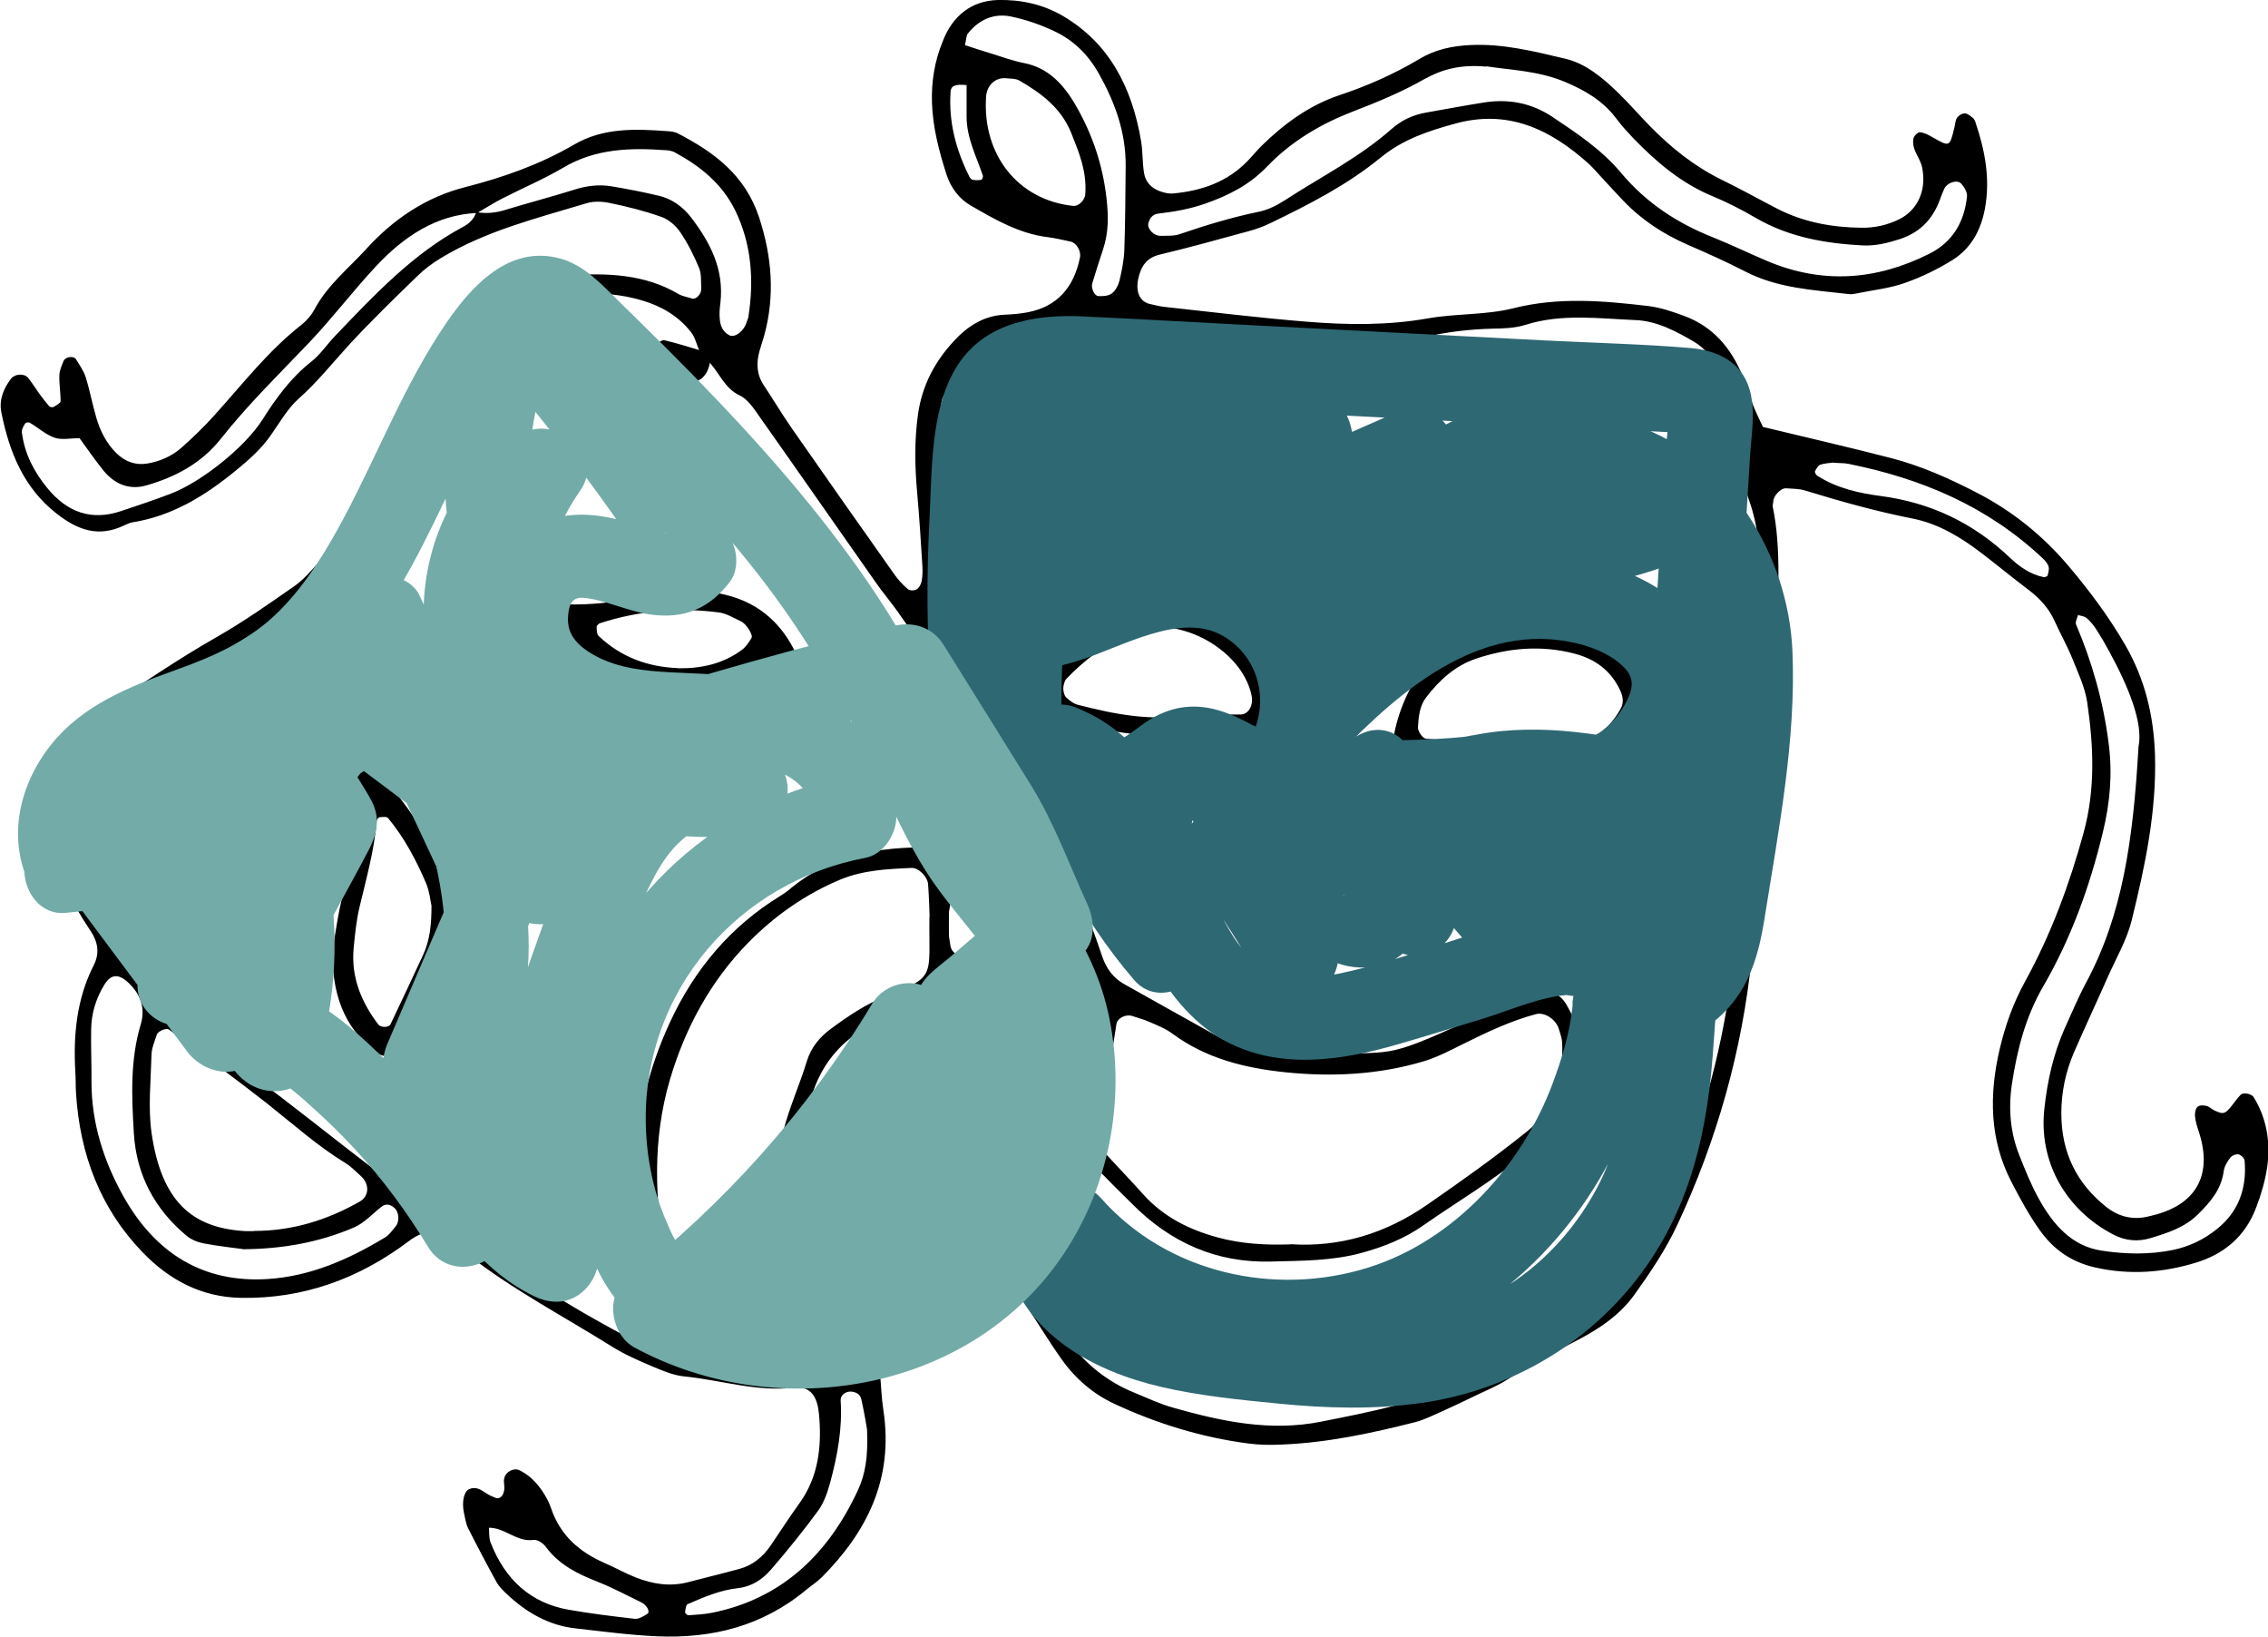
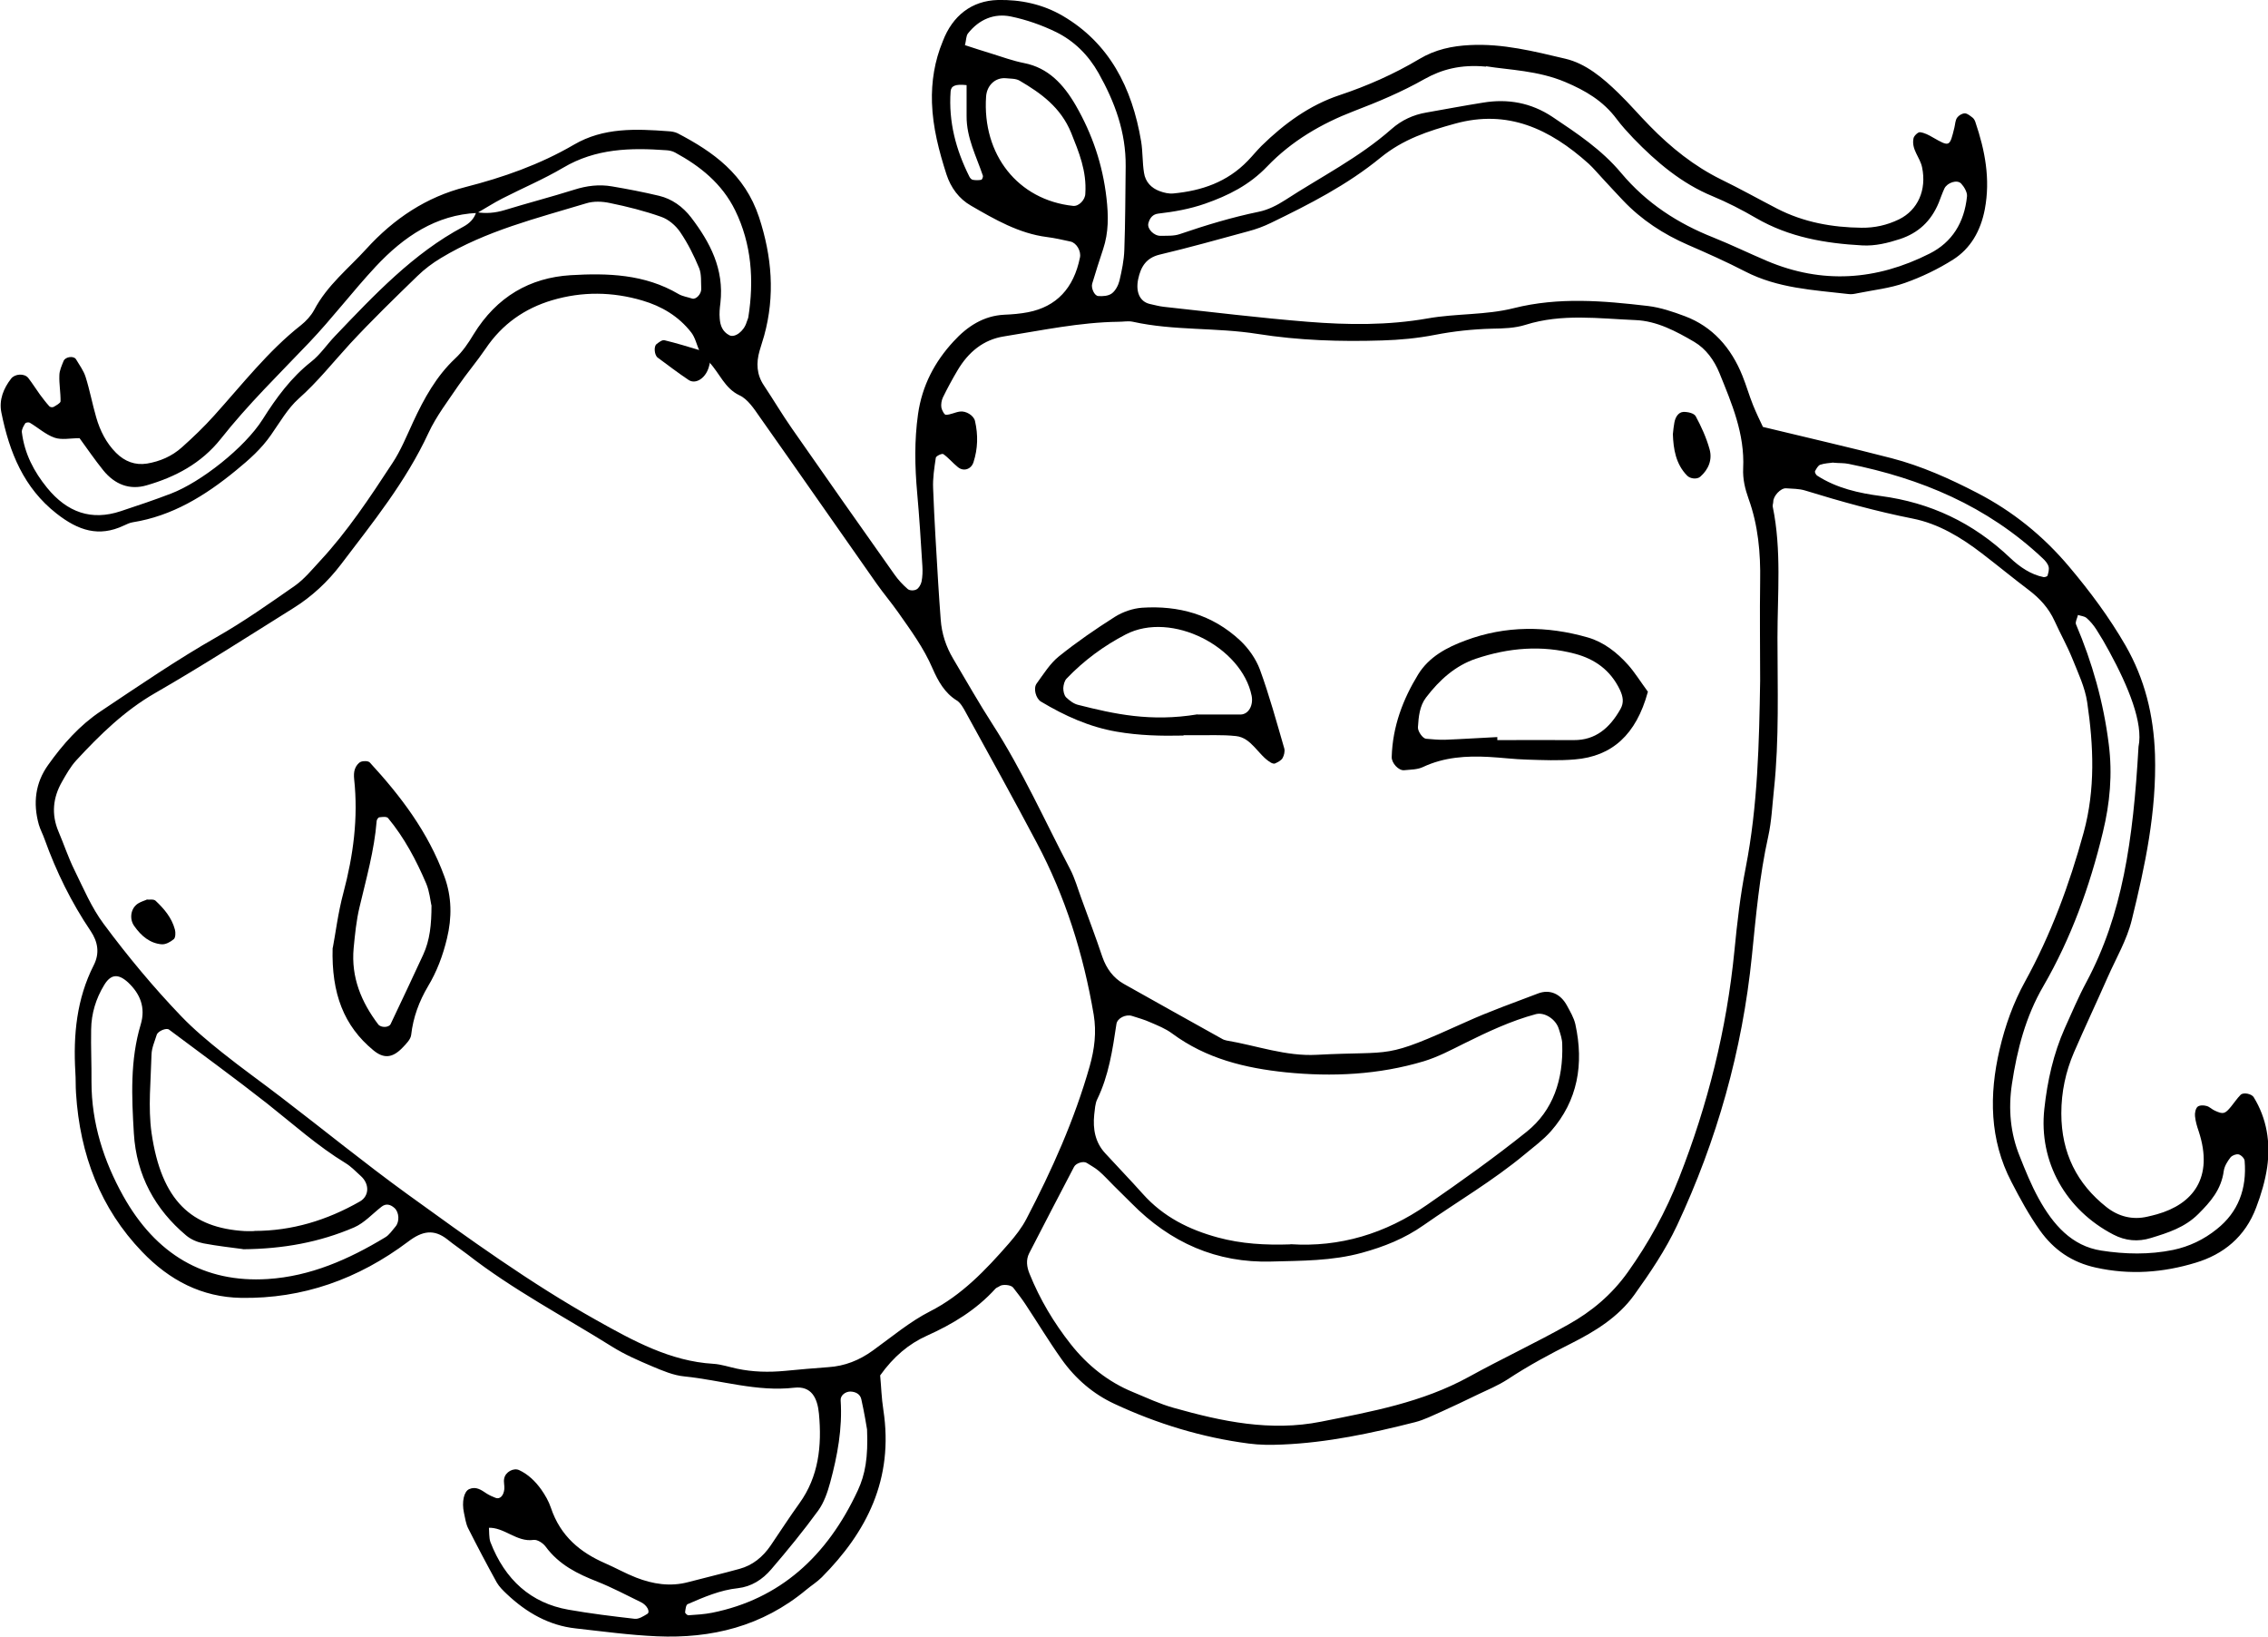
<svg xmlns="http://www.w3.org/2000/svg" viewBox="0 0 134.87 97.3">
  <defs>
    <style>.cls-1{mix-blend-mode:multiply;}.cls-2,.cls-3,.cls-4{stroke-width:0px;}.cls-5{isolation:isolate;}.cls-3{fill:#2e6873;}.cls-4{fill:#72aba8;}</style>
  </defs>
  <g class="cls-5">
    <g id="personen">
      <path class="cls-2" d="M104.83,25.38c2.63.64,5.15,1.21,7.65,1.86,1.77.46,3.45,1.21,5.09,2.06,2.09,1.08,3.92,2.54,5.49,4.41,1.23,1.46,2.37,2.99,3.34,4.67,1.14,1.99,1.67,4.12,1.75,6.48.1,3.39-.59,6.62-1.38,9.83-.29,1.19-.93,2.27-1.43,3.4-.66,1.5-1.36,2.98-2.01,4.48-.49,1.14-.75,2.35-.75,3.62,0,2.38.95,4.2,2.68,5.57.72.57,1.56.78,2.45.57.19-.04.37-.09.56-.14,2.12-.6,3.39-2.16,2.48-4.93-.1-.29-.19-.59-.22-.9-.02-.18.03-.45.15-.56.12-.1.36-.1.53-.05.18.04.33.21.5.28.5.23.6.2.97-.25.19-.23.35-.48.56-.69.17-.17.66-.06.78.14.78,1.27,1.01,2.69.8,4.17-.12.81-.36,1.62-.65,2.38-.66,1.77-1.97,2.8-3.6,3.29-1.94.59-3.91.74-5.94.29-1.41-.31-2.49-1.04-3.33-2.22-.64-.9-1.18-1.89-1.69-2.88-1.3-2.5-1.33-5.17-.7-7.87.33-1.41.81-2.76,1.51-4.03,1.53-2.78,2.64-5.76,3.49-8.87.7-2.57.59-5.15.21-7.73-.13-.9-.55-1.77-.89-2.62-.31-.76-.71-1.47-1.05-2.22-.35-.77-.88-1.34-1.52-1.83-.94-.71-1.85-1.46-2.79-2.18-1.26-.97-2.61-1.78-4.13-2.08-2.17-.43-4.29-1.02-6.4-1.67-.36-.11-.75-.1-1.13-.13-.32-.02-.76.46-.76.79,0,.1-.05.21-.03.31.53,2.57.28,5.18.28,7.78,0,3.01.11,6.04-.21,9.04-.1.93-.14,1.88-.34,2.78-.52,2.34-.73,4.72-.97,7.09-.57,5.65-2.09,10.99-4.45,16.03-.69,1.47-1.61,2.83-2.55,4.14-.96,1.33-2.33,2.16-3.71,2.86-1.3.65-2.58,1.34-3.81,2.15-.57.37-1.2.63-1.81.92-.7.34-1.39.67-2.1.99-.53.23-1.05.5-1.6.64-2.6.66-5.22,1.22-7.9,1.33-.67.03-1.34.03-2-.06-2.76-.36-5.43-1.17-7.98-2.36-1.25-.58-2.31-1.48-3.14-2.65-.76-1.07-1.44-2.2-2.17-3.3-.22-.33-.47-.65-.71-.96-.13-.17-.63-.21-.8-.09-.08.06-.18.08-.25.15-1.16,1.28-2.57,2.12-4.08,2.8-1.07.48-1.98,1.24-2.78,2.36.06.62.08,1.35.19,2.05.63,4.13-1,7.27-3.66,9.95-.28.28-.62.49-.92.74-2.63,2.19-5.65,2.91-8.88,2.77-1.62-.07-3.23-.29-4.84-.47-1.57-.17-2.92-.93-4.1-2.05-.21-.2-.44-.42-.59-.68-.59-1.07-1.16-2.15-1.71-3.24-.13-.27-.17-.59-.24-.9-.14-.66,0-1.27.31-1.41.41-.18.72.05,1.05.27.16.1.34.18.52.25.25.1.48-.12.52-.52.02-.2-.05-.42-.01-.62.07-.41.57-.66.89-.51.54.25.97.67,1.32,1.16.23.33.44.69.57,1.08.57,1.7,1.76,2.66,3.23,3.3.62.27,1.22.61,1.84.85,1,.39,2.03.55,3.09.27,1.02-.27,2.05-.51,3.06-.79.77-.21,1.38-.7,1.85-1.39.57-.84,1.12-1.69,1.71-2.51,1.14-1.58,1.34-3.41,1.16-5.32-.09-.95-.45-1.66-1.46-1.55-2.23.26-4.36-.45-6.54-.67-.65-.06-1.3-.34-1.92-.6-.8-.34-1.61-.69-2.35-1.15-2.89-1.81-5.92-3.39-8.64-5.51-.39-.3-.8-.57-1.18-.88-.81-.64-1.5-.51-2.33.12-2.98,2.24-6.28,3.41-9.94,3.35-2.34-.04-4.26-1.04-5.89-2.74-2.46-2.56-3.7-5.75-3.93-9.43-.03-.41-.01-.83-.04-1.25-.13-2.22.08-4.36,1.09-6.35.37-.72.25-1.4-.18-2.04-1.14-1.69-2.04-3.51-2.74-5.46-.1-.29-.25-.56-.34-.86-.36-1.28-.21-2.49.55-3.55.88-1.24,1.88-2.36,3.12-3.19,2.28-1.52,4.54-3.07,6.91-4.42,1.6-.91,3.13-1.99,4.65-3.05.55-.39,1.01-.95,1.48-1.46,1.64-1.76,2.98-3.79,4.31-5.82.5-.75.85-1.62,1.24-2.46.65-1.4,1.38-2.72,2.5-3.77.43-.4.78-.91,1.09-1.43,1.38-2.25,3.36-3.37,5.77-3.52,2.19-.13,4.4-.07,6.42,1.12.24.14.54.18.81.27.23.07.55-.27.54-.58-.02-.41.02-.86-.12-1.22-.31-.75-.68-1.49-1.13-2.15-.27-.4-.7-.76-1.13-.91-.99-.35-2.02-.61-3.05-.82-.46-.1-.98-.12-1.42.02-2.94.89-5.93,1.62-8.63,3.25-.5.3-.98.66-1.4,1.07-1.35,1.31-2.71,2.63-4,4.02-1.01,1.1-1.94,2.28-3.06,3.27-.65.58-1.12,1.41-1.64,2.15-.58.84-1.31,1.48-2.08,2.11-1.86,1.53-3.82,2.72-6.15,3.09-.19.03-.36.12-.54.2-1.47.69-2.69.3-3.99-.72-1.94-1.52-2.8-3.62-3.28-6.01-.15-.75.13-1.43.58-2.01.22-.29.79-.33,1.02-.04.24.31.46.66.69.98.18.24.36.48.56.7.05.06.19.08.26.04.15-.09.4-.22.41-.33.01-.51-.09-1.03-.07-1.54,0-.29.14-.58.25-.86.11-.26.61-.32.74-.1.2.34.45.67.57,1.05.25.79.4,1.61.63,2.4.23.8.6,1.53,1.18,2.11.52.52,1.14.75,1.84.64.77-.13,1.48-.43,2.08-.97.66-.59,1.31-1.21,1.91-1.88,1.67-1.85,3.22-3.85,5.17-5.38.3-.24.59-.55.78-.9.78-1.48,2.04-2.46,3.11-3.64,1.64-1.8,3.57-3.08,5.89-3.67,2.23-.57,4.41-1.33,6.45-2.52,1.76-1.03,3.69-.94,5.6-.8.19.01.39.04.56.12,2.11,1.1,4,2.43,4.85,5,.76,2.32.96,4.65.3,7.04-.08.3-.19.59-.27.89-.21.73-.18,1.42.26,2.07.56.84,1.08,1.72,1.66,2.55,2.02,2.9,4.05,5.79,6.09,8.67.23.33.51.63.8.88.12.1.38.1.52.02.14-.07.26-.29.3-.46.06-.3.07-.62.05-.93-.09-1.45-.18-2.91-.31-4.35-.14-1.56-.17-3.11.05-4.67.24-1.71,1-3.13,2.11-4.33.83-.91,1.8-1.53,3.02-1.59.48-.02.96-.06,1.42-.15,1.68-.33,2.71-1.42,3.08-3.25.08-.38-.2-.87-.56-.95-.47-.1-.93-.21-1.41-.27-1.65-.21-3.09-1.04-4.52-1.87-.7-.4-1.19-1.06-1.45-1.86-.44-1.37-.81-2.77-.86-4.25-.04-1.27.16-2.49.64-3.65C56.64.93,57.79.04,59.34,0c1.33-.03,2.66.24,3.87.95,2.74,1.61,4.11,4.23,4.65,7.46.1.61.07,1.25.17,1.86.08.55.44.91.92,1.09.27.1.56.17.84.14,1.65-.16,3.18-.66,4.42-1.95.28-.29.53-.6.81-.88,1.36-1.33,2.86-2.42,4.63-3.01,1.65-.55,3.24-1.25,4.75-2.15.95-.57,1.96-.78,3.02-.83,1.93-.1,3.8.37,5.66.81,1.21.28,2.24,1.14,3.17,2.05.64.62,1.23,1.31,1.86,1.95,1.26,1.29,2.64,2.39,4.22,3.17,1.13.55,2.24,1.17,3.36,1.75,1.58.81,3.27,1.11,5.01,1.13.77.01,1.51-.15,2.23-.5,1.12-.55,1.65-1.75,1.37-3.09-.12-.6-.65-1.06-.51-1.73.03-.15.27-.37.38-.36.27.03.53.17.77.31,1,.57,1,.57,1.28-.58.05-.2.05-.43.16-.59.1-.14.3-.26.46-.26.16,0,.32.15.47.26.07.06.13.16.16.26.57,1.68.9,3.38.56,5.18-.25,1.31-.86,2.34-1.88,2.99-.9.57-1.88,1.04-2.87,1.39-.9.32-1.86.42-2.8.61-.19.04-.38.08-.57.05-2.08-.24-4.19-.34-6.13-1.34-1.12-.58-2.27-1.09-3.42-1.59-1.44-.63-2.74-1.47-3.85-2.64-.41-.43-.82-.88-1.22-1.31-.27-.29-.53-.6-.82-.87-2.32-2.08-4.82-3.24-7.94-2.38-1.6.44-3.08.92-4.43,2.02-1.99,1.63-4.25,2.78-6.52,3.88-.43.21-.89.38-1.35.5-1.76.48-3.51.97-5.28,1.39-.77.19-1.11.69-1.27,1.47-.15.75.1,1.32.69,1.46.28.06.56.14.84.17,2.85.31,5.69.66,8.55.89,2.38.19,4.76.22,7.14-.2,1.69-.3,3.46-.19,5.12-.61,2.67-.67,5.31-.44,7.97-.13.75.09,1.49.34,2.21.61,1.62.61,2.74,1.85,3.42,3.55.23.57.4,1.17.63,1.74.19.47.41.92.58,1.28ZM29.01,90.82l-.03-.1.09.04c.03.3,0,.64.09.91.87,2.26,2.42,3.64,4.65,4.03,1.3.23,2.62.39,3.93.54.24.03.52-.15.75-.29.19-.11,0-.52-.38-.7-.86-.42-1.71-.87-2.59-1.22-1.17-.46-2.27-.99-3.08-2.09-.16-.21-.49-.42-.71-.39-1.01.15-1.75-.78-2.72-.72ZM28.37,12.66c-2.43.11-4.36,1.4-6.03,3.19-1.36,1.46-2.58,3.07-3.95,4.51-1.79,1.88-3.64,3.68-5.26,5.73-1.17,1.47-2.71,2.27-4.4,2.76-1.01.3-1.9-.04-2.59-.89-.5-.62-.95-1.28-1.41-1.91-.55,0-1.06.12-1.49-.03-.52-.18-.98-.6-1.47-.89-.07-.04-.24-.01-.27.04-.1.16-.22.36-.2.53.16,1.28.72,2.34,1.5,3.3,1.2,1.47,2.64,1.97,4.38,1.39,1-.33,2.01-.67,3-1.05,1.77-.68,4.37-2.72,5.44-4.41.82-1.3,1.7-2.49,2.88-3.42.54-.42.94-1.03,1.42-1.53,2.34-2.45,4.66-4.92,7.63-6.5.35-.19.64-.45.77-.87.57.1,1.13.05,1.69-.12,1.37-.42,2.76-.78,4.13-1.21.75-.24,1.49-.33,2.25-.2.94.16,1.88.34,2.8.56.76.18,1.41.64,1.91,1.29,1.12,1.47,1.97,3.06,1.74,5.08-.04.31-.07.62-.04.93.03.42.17.78.57.99.32.17.87-.23,1.03-.78.03-.1.08-.19.1-.29.35-2.21.19-4.36-.78-6.35-.79-1.61-2.1-2.64-3.57-3.44-.16-.09-.36-.13-.55-.14-2.1-.15-4.17-.11-6.11,1.04-1.17.69-2.41,1.21-3.62,1.83-.51.26-1,.58-1.51.87ZM42.2,21.53c-.2-.22-.41-.45-.61-.67-.16-.37-.25-.79-.48-1.09-.76-.98-1.78-1.57-2.9-1.9-1.79-.53-3.59-.55-5.38-.02-1.61.48-2.96,1.4-3.96,2.89-.51.75-1.1,1.44-1.61,2.18-.62.92-1.31,1.81-1.78,2.82-1.35,2.91-3.32,5.33-5.2,7.81-.79,1.04-1.75,1.93-2.83,2.6-2.73,1.71-5.44,3.45-8.22,5.05-1.81,1.04-3.28,2.47-4.7,4.01-.33.36-.59.82-.84,1.26-.54.94-.65,1.93-.21,2.97.32.75.58,1.54.94,2.27.54,1.1,1.03,2.26,1.74,3.21,1.43,1.93,2.97,3.78,4.62,5.5.76.79,1.59,1.48,2.44,2.16,1.15.92,2.35,1.77,3.52,2.67,2.5,1.91,4.94,3.9,7.48,5.74,3.65,2.64,7.31,5.29,11.22,7.48,2.21,1.24,4.42,2.46,6.98,2.61.47.03.94.19,1.41.29.94.2,1.89.22,2.85.13.85-.08,1.71-.16,2.57-.22.98-.06,1.86-.41,2.67-1,1.11-.8,2.19-1.71,3.39-2.32,1.87-.95,3.3-2.45,4.68-4.03.39-.45.77-.93,1.05-1.47,1.51-2.89,2.85-5.87,3.76-9.07.29-1.03.41-2.02.24-3.06-.61-3.6-1.69-7.03-3.38-10.21-1.38-2.61-2.81-5.19-4.23-7.77-.14-.26-.31-.57-.54-.71-.71-.44-1.1-1.14-1.43-1.89-.53-1.24-1.31-2.29-2.06-3.36-.41-.58-.86-1.11-1.27-1.69-2.32-3.3-4.62-6.61-6.95-9.91-.34-.49-.72-1.07-1.21-1.29-.87-.41-1.18-1.31-1.78-1.95ZM104.67,40.47c0-1.98-.03-3.95,0-5.92.03-1.68-.12-3.33-.69-4.9-.21-.59-.35-1.17-.32-1.81.1-2.05-.68-3.86-1.41-5.66-.31-.76-.8-1.44-1.49-1.85-1.09-.64-2.24-1.25-3.5-1.3-2.18-.09-4.38-.4-6.54.28-.63.2-1.32.22-1.99.23-1.15.03-2.28.15-3.41.37-1.03.2-2.08.3-3.13.33-2.48.08-4.96,0-7.42-.39-2.46-.39-4.96-.18-7.4-.72-.27-.06-.57,0-.86,0-2.3.03-4.55.51-6.81.87-1.21.19-2.11.92-2.76,2.02-.31.52-.6,1.06-.87,1.61-.08.17-.12.41-.09.6.03.16.18.44.27.43.27,0,.54-.15.82-.19.38-.06.84.24.91.56.19.83.17,1.64-.09,2.45-.13.41-.58.58-.93.29-.3-.24-.55-.55-.86-.77-.08-.06-.43.11-.45.21-.09.61-.19,1.23-.16,1.84.07,1.87.19,3.74.3,5.6.04.73.1,1.45.15,2.18.06.85.32,1.62.74,2.33.78,1.31,1.53,2.64,2.35,3.91,1.76,2.73,3.1,5.73,4.61,8.61.28.54.45,1.15.66,1.72.42,1.16.86,2.31,1.25,3.48.25.72.66,1.26,1.27,1.61,1.95,1.1,3.9,2.18,5.85,3.27.08.05.18.08.27.1,1.79.3,3.52.95,5.36.85,4.72-.25,3.85.32,8.87-1.95,1.41-.64,2.86-1.15,4.3-1.7.69-.26,1.33.02,1.71.72.19.35.41.72.5,1.11.52,2.38.14,4.55-1.45,6.36-.46.52-1.02.93-1.55,1.37-1.9,1.58-4.01,2.81-6.01,4.21-1.15.81-2.37,1.29-3.68,1.65-1.78.49-3.59.47-5.4.52-3.22.09-5.98-1.1-8.32-3.48-.35-.35-.71-.7-1.06-1.05-.28-.28-.55-.58-.85-.84-.22-.19-.48-.33-.73-.49-.19-.13-.64,0-.76.23-.89,1.71-1.79,3.42-2.67,5.14-.2.39-.14.82.02,1.21.62,1.54,1.45,2.92,2.45,4.19,1.01,1.28,2.24,2.25,3.7,2.85.8.33,1.6.71,2.43.94,2.87.81,5.75,1.42,8.76.82,3-.6,6.01-1.14,8.78-2.66,1.96-1.08,3.98-2.02,5.93-3.12,1.36-.76,2.56-1.75,3.53-3.11,1.24-1.74,2.26-3.59,3.05-5.61,1.7-4.32,2.83-8.82,3.29-13.5.16-1.65.35-3.31.67-4.93.72-3.69.8-7.42.86-11.16ZM76.75,73.97c2.91.19,5.63-.62,8.11-2.34,2.01-1.39,4.01-2.81,5.93-4.35,1.57-1.26,2.18-3.1,2.11-5.2,0-.3-.11-.61-.2-.9-.17-.58-.84-1.02-1.36-.89-1.49.4-2.89,1.06-4.28,1.75-.78.39-1.56.8-2.38,1.05-2.7.81-5.46.94-8.23.66-2.39-.25-4.71-.8-6.75-2.31-.39-.29-.85-.47-1.29-.66-.35-.16-.72-.26-1.09-.38-.37-.12-.88.13-.93.48-.23,1.54-.46,3.07-1.14,4.47-.13.26-.14.6-.18.91-.09.87.06,1.66.65,2.3.74.81,1.5,1.59,2.23,2.41,1.24,1.39,2.78,2.14,4.47,2.6,1.4.38,2.82.46,4.31.41ZM88.36,3.96c-1.51-.14-2.63.17-3.65.74-1.36.77-2.77,1.36-4.21,1.91-1.9.73-3.68,1.76-5.14,3.28-1.07,1.12-2.33,1.74-3.7,2.22-.92.32-1.84.48-2.79.59-.31.04-.49.24-.58.57-.09.33.33.76.73.75.38-.01.78.02,1.13-.1,1.55-.53,3.1-1,4.7-1.33.55-.11,1.1-.39,1.58-.7,2.12-1.38,4.38-2.51,6.32-4.22.6-.53,1.3-.85,2.07-.98,1.13-.2,2.25-.41,3.38-.59,1.46-.24,2.84,0,4.12.85,1.46.98,2.92,1.94,4.09,3.34,1.51,1.8,3.38,3,5.48,3.83,1.07.43,2.12.94,3.18,1.39,3.28,1.39,6.51,1.17,9.69-.44,1.32-.67,2.05-1.83,2.21-3.39.03-.24-.17-.58-.35-.77-.24-.25-.82-.05-.99.29-.13.28-.23.57-.34.85-.46,1.11-1.22,1.8-2.3,2.16-.74.24-1.47.42-2.24.38-2.2-.12-4.35-.48-6.33-1.63-.84-.49-1.7-.93-2.59-1.3-1.82-.75-3.32-2.01-4.71-3.45-.34-.36-.68-.73-.98-1.13-.81-1.09-1.87-1.7-3.05-2.2-1.63-.69-3.35-.72-4.71-.94ZM15.13,73.18c2.23,0,4.31-.63,6.27-1.75.56-.32.59-1.04.05-1.52-.29-.26-.57-.56-.9-.76-1.66-1.01-3.13-2.33-4.66-3.54-1.92-1.51-3.89-2.94-5.84-4.4-.16-.12-.66.09-.73.31-.12.39-.3.78-.31,1.18-.04,1.55-.21,3.13,0,4.64.59,4.08,2.4,5.66,5.54,5.85.19.01.38,0,.57,0ZM127.17,44.39c.29-1.4-.6-3.57-1.74-5.66-.24-.45-.5-.89-.77-1.31-.16-.25-.36-.49-.58-.68-.13-.11-.34-.12-.51-.18-.04.18-.17.41-.12.55.97,2.28,1.64,4.64,1.95,7.13.23,1.79.07,3.51-.35,5.24-.78,3.24-1.9,6.32-3.54,9.15-1.05,1.8-1.56,3.77-1.87,5.83-.22,1.48-.09,2.91.46,4.27.34.86.69,1.72,1.13,2.52.86,1.56,1.97,2.83,3.73,3.1,1.42.22,2.85.25,4.27-.04.95-.2,1.82-.61,2.6-1.24,1.26-1,1.79-2.38,1.65-4.06-.01-.15-.22-.35-.36-.38-.15-.03-.38.06-.48.18-.18.23-.36.52-.4.8-.15,1.12-.79,1.84-1.51,2.56-.81.81-1.81,1.12-2.82,1.43-.77.24-1.52.17-2.23-.2-2.82-1.46-4.46-4.31-4.11-7.48.18-1.66.54-3.27,1.21-4.78.42-.93.82-1.88,1.3-2.77,2.12-3.98,2.77-8.35,3.09-13.98ZM14.44,74.26c-.65-.09-1.5-.18-2.34-.34-.36-.07-.75-.23-1.04-.48-1.82-1.53-2.95-3.55-3.1-6.06-.13-2.17-.23-4.36.41-6.48.3-1.01-.04-1.82-.75-2.49-.6-.55-1.04-.49-1.43.16-.48.79-.76,1.68-.77,2.64-.02,1.04.03,2.07.02,3.11,0,2.47.74,4.72,1.88,6.77,1.94,3.48,4.82,5.19,8.6,4.95,2.53-.16,4.81-1.16,6.99-2.48.24-.14.42-.42.61-.64.25-.29.22-.86-.07-1.11-.23-.2-.49-.28-.76-.07-.54.42-1.03.97-1.63,1.23-2.05.88-4.2,1.28-6.62,1.3ZM57.37,2.68c.53.17,1.06.35,1.6.51.64.2,1.27.43,1.93.56,1.43.28,2.34,1.25,3.08,2.53.97,1.69,1.59,3.49,1.82,5.5.12,1.06.13,2.04-.2,3.03-.23.68-.44,1.36-.65,2.05-.08.26.13.73.36.74.27.02.59,0,.8-.15.22-.16.39-.48.46-.76.14-.6.27-1.21.29-1.83.06-1.65.06-3.31.08-4.97.02-2.04-.65-3.83-1.61-5.54-.62-1.1-1.47-1.92-2.52-2.44-.86-.42-1.78-.74-2.7-.93-.98-.2-1.88.16-2.55,1.01-.11.14-.1.38-.17.67ZM64.54,11.51c.09-1.34-.38-2.46-.84-3.61-.62-1.52-1.8-2.36-3.06-3.1-.23-.14-.55-.12-.83-.15-.62-.05-1.12.42-1.17,1.08-.24,3.47,1.9,6.16,5.17,6.51.35.04.73-.37.73-.73ZM51.56,84.98c-.03-.18-.16-.99-.34-1.79-.07-.32-.35-.45-.65-.46-.3,0-.6.23-.58.52.11,1.68-.19,3.29-.62,4.88-.16.59-.37,1.2-.71,1.67-.88,1.21-1.83,2.37-2.8,3.5-.52.61-1.18,1.03-1.98,1.12-1.05.11-2.02.53-2.99.95-.1.04-.13.32-.15.49,0,.05.14.18.2.17.47-.03.95-.06,1.41-.15,4.02-.81,6.83-3.34,8.66-7.27.44-.95.62-1.95.55-3.64ZM109.03,27.5c-.23.03-.52.04-.79.13-.13.05-.23.24-.31.39-.02.04.05.2.12.25,1.17.76,2.51,1.05,3.8,1.22,2.93.39,5.47,1.57,7.69,3.68.56.53,1.22.99,1.99,1.14.07.01.22-.04.23-.09.05-.17.11-.38.06-.54-.05-.18-.2-.35-.34-.48-3.33-3.14-7.28-4.76-11.54-5.62-.28-.06-.57-.04-.9-.07ZM57.48,5.06c-.67-.07-.92.04-.95.37-.13,1.82.32,3.48,1.11,5.06.04.09.13.19.21.2.16.03.34.03.5,0,.05,0,.12-.18.1-.24-.39-1.16-.98-2.26-.97-3.55,0-.62,0-1.24,0-1.85Z" />
      <path class="cls-2" d="M97.99,41.14c-.69,2.53-2.12,3.83-4.35,4.01-.94.08-1.9.04-2.84.01-.76-.02-1.51-.12-2.27-.16-1.34-.07-2.65.01-3.91.6-.33.16-.74.15-1.11.19-.34.04-.76-.43-.75-.78.05-1.82.67-3.44,1.57-4.91.65-1.06,1.73-1.62,2.81-2.02,2.4-.9,4.85-.88,7.29-.18.93.27,1.72.88,2.39,1.63.39.44.71.96,1.18,1.6ZM89.04,43.81c0,.06,0,.13,0,.19,1.52,0,3.04-.01,4.55,0,1.28.01,2.13-.71,2.77-1.84.23-.4.15-.76-.03-1.15-.57-1.19-1.51-1.83-2.66-2.14-1.99-.53-3.96-.36-5.9.29-1.22.41-2.17,1.26-2.97,2.31-.38.5-.44,1.13-.48,1.76-.02.24.28.67.48.69.37.03.75.07,1.12.06,1.04-.04,2.08-.11,3.12-.16Z" />
      <path class="cls-2" d="M70.38,43.73c-1.33.03-2.64,0-3.97-.23-1.63-.28-3.09-.94-4.51-1.79-.3-.18-.47-.79-.25-1.08.41-.56.79-1.18,1.31-1.6,1.07-.86,2.19-1.63,3.34-2.36.48-.3,1.07-.5,1.62-.54,2.15-.14,4.16.39,5.83,1.95.49.46.93,1.08,1.17,1.72.56,1.53.99,3.11,1.45,4.69.05.17-.01.42-.1.58-.09.15-.28.24-.45.32-.06.03-.18-.01-.26-.06-.74-.44-1.13-1.47-2.06-1.57-.84-.09-1.7-.04-2.55-.05-.19,0-.38,0-.57,0ZM71.21,42.48c.19,0,.95,0,1.71,0,.29,0,.57,0,.86,0,.49-.02.76-.57.65-1.12-.59-2.89-4.75-5.06-7.49-3.64-1.29.67-2.48,1.54-3.52,2.63-.12.13-.18.37-.19.56,0,.19.05.43.17.55.21.2.46.39.73.45,2.14.54,4.29,1.02,7.08.56Z" />
      <path class="cls-2" d="M99.48,25.81c.03-.28.05-.49.09-.69.06-.33.24-.61.53-.63.25-.01.64.07.74.26.33.61.63,1.27.82,1.95.18.63-.06,1.21-.55,1.64-.19.17-.59.13-.78-.06-.68-.69-.82-1.59-.85-2.47Z" />
-       <path class="cls-2" d="M56.22,50.41c.87.76,1.63,1.39,2.35,2.07.73.7,1.22,1.59,1.44,2.63.11.53.05,1.06-.33,1.44-1.27,1.26-2.6,2.39-4.35,2.86-1.38.37-2.7.99-3.96,1.75-1.48.9-2.53,2.18-3.08,3.93-.31.98-.66,1.96-.88,2.96-.61,2.78-1.95,5.16-3.41,7.46-.56.88-1.39,1.4-2.28,1.81-.92.43-1.96.08-2.51-.85-.15-.26-.3-.53-.39-.82-.58-1.99-.95-4.04-.96-6.12-.02-3.06.69-5.94,1.95-8.69,1.5-3.26,3.67-5.78,6.58-7.57.17-.1.33-.21.48-.33,2.73-2.32,5.9-2.68,9.36-2.54ZM55.28,54.49c-.01-.26-.03-1.09-.09-1.92-.03-.45-.57-.99-.98-.97-1.42.06-2.86.13-4.21.68-2.07.86-3.94,2.16-5.53,3.79-2.18,2.23-3.71,4.99-4.63,8.11-1.05,3.56-.91,7.16-.25,10.77.04.2.14.38.21.58.21.56.9.96,1.41.72.52-.24,1.05-.5,1.48-.89.43-.39.77-.92,1.11-1.41,1.43-2.01,2.18-4.38,2.8-6.78.37-1.41.96-2.7,1.38-4.08.25-.82.77-1.44,1.41-1.91,1.02-.76,2.08-1.47,3.25-1.94,3.08-1.21,2.58-1.09,2.63-4.77ZM56.43,54.28c0,.67-.01.98,0,1.29,0,.2.06.41.08.61.06.53.67.83,1.06.5.37-.31.72-.67.98-1.08.13-.21.12-.61.03-.87-.23-.69-.65-1.24-1.3-1.55-.25-.12-.66,0-.71.26-.07.4-.15.8-.15.84Z" />
      <path class="cls-2" d="M19.79,56.35c.16-.83.31-2.08.63-3.27.59-2.22.89-4.45.64-6.76-.02-.2-.02-.43.05-.61.06-.17.2-.36.35-.42.15-.06.43-.06.53.04,1.83,1.99,3.47,4.13,4.44,6.79.44,1.2.45,2.44.15,3.67-.24,1.01-.6,1.97-1.13,2.85-.52.88-.88,1.83-1,2.89-.03.26-.29.52-.49.73-.62.66-1.15.69-1.77.17-1.73-1.43-2.49-3.35-2.41-6.09ZM25.65,53.81c-.06-.28-.11-.81-.3-1.27-.6-1.41-1.31-2.74-2.27-3.9-.09-.11-.35-.07-.52-.05-.06,0-.15.13-.16.21-.14,1.76-.62,3.43-1.02,5.13-.19.79-.27,1.62-.35,2.44-.16,1.75.47,3.22,1.46,4.53.16.21.64.2.74-.02.65-1.37,1.3-2.74,1.94-4.13.39-.85.49-1.77.49-2.94Z" />
-       <path class="cls-2" d="M40.76,35.11c.86.07,1.44.07,2,.17,2.11.39,3.69,1.6,4.64,3.72.09.21-.2.73-.4.71-.19-.02-.39-.01-.56-.09-.66-.31-1.3-.27-1.93.06-.43.23-.85.49-1.29.67-2.05.86-4.14.89-6.13-.12-1.37-.7-2.64-1.66-3.92-2.55-.29-.21-.47-.63-.67-.97-.14-.23.08-.7.32-.72.28-.02.57-.07.85-.06,1.44.04,2.85-.11,4.27-.42,1.02-.22,2.08-.29,2.84-.4ZM40.33,39.73c1.37.02,2.67-.26,3.81-1.11.22-.17.4-.44.55-.69.11-.17-.3-.83-.61-.98-.43-.2-.87-.48-1.33-.54-2.39-.31-4.75-.11-7.07.64-.08.03-.2.14-.2.21,0,.19.01.44.12.55,1.35,1.28,2.95,1.84,4.71,1.91Z" />
      <path class="cls-2" d="M8.71,53.48c.18.02.42-.04.54.07.5.47.96,1,1.15,1.71.05.17.04.48-.06.57-.2.17-.49.33-.73.31-.69-.06-1.21-.49-1.63-1.09-.3-.42-.21-1.05.22-1.33.16-.1.34-.16.52-.23Z" />
      <path class="cls-2" d="M41.65,20.82c.2.21.39.42.59.64-.05.19-.08.4-.17.58-.25.54-.76.79-1.12.55-.63-.42-1.23-.88-1.84-1.33-.2-.15-.24-.67-.07-.8.14-.11.34-.27.48-.23.71.17,1.42.39,2.12.6Z" />
      <g class="cls-1">
-         <path class="cls-3" d="M60.31,41.03c-.31-4.86-.34-9.87.31-14.72.09-.66.18-1.62.73-2.07.51-.42,1.39-.37,1.99-.37,2.43,0,4.88.23,7.31.35,5.01.26,10.02.52,15.03.78,2.46.13,4.93.25,7.39.38,1.31.07,2.63.14,3.94.2.66.03,1.31.07,1.97.1l.99.05c.72.08.66.01-.18-.21l-.64-1.1c.16.48-.02,1.33-.05,1.88l-.15,2.48-.31,4.96-.59,9.43c-.4,6.43-.75,12.86-1.2,19.29-.19,2.66-.5,5.41-1.71,7.83-1.03,2.05-2.47,3.85-4.27,5.28-4.27,3.39-9.66,3.46-14.85,2.95-2.57-.25-5.07-.5-7.55-1.35-1.84-.63-3.38-1.64-3.86-3.35l-.64,2.43c.49-.48.97-.96,1.46-1.44h-3.54c4.43,5.03,11.37,7.01,17.89,6.08,6.67-.95,12.39-5.51,15.63-11.31,1.65-2.95,2.7-6.21,3.06-9.56.21-1.99-.45-4.06-2.26-5.11-1.55-.9-3.46-.77-5.13-.37-3.83.92-7.49,2.5-11.34,3.32-1.47.31-3.12.46-4.49-.28-.75-.41-1.39-1.1-1.86-1.82-3.02-4.68-3.36-11.35-9.48-13.72-1.9-.74-3.44,1.39-3.08,3.08,1.06,4.89,3.36,9.35,6.61,13.14,1.32,1.54,3.6.52,4.18-1.1.76-2.13.06-4.16-.55-6.22-.22-.73-.34-1.09-.22-1.82-.05.28.02-.41.03-.12-.02-.43.25-.12-.1,0l-2.82-1.15c2.52,3.32,4.85,6.77,6.99,10.34,1.49,2.49,5.15.81,4.57-1.93l-2.11-9.97-3.67,2.82c3.24,1.44,6.13,3.59,8.22,6.48.79,1.09,2.17,1.63,3.42.9,1.17-.68,1.58-2.25.9-3.42-1.26-2.16-3.11-3.93-5.37-5-1.57-.74-3.05-.1-3.67,1.49-.75,1.91-1.16,4.11.03,5.94,1.06,1.62,3.17,2.43,5.01,1.82,2.34-.78,2.62-3.27,2.67-5.39s-.23-4.44-.73-6.59l-4.18,2.43c2.61,3.01,5.21,6.02,7.82,9.02.88,1.02,2.63.91,3.54,0,1.02-1.02.87-2.5,0-3.54-1.42-1.68-2.3-3.67-2.78-5.81l-3.67,2.82c2.77,1.95,5.53,3.9,8.3,5.84,1.32.93,3.31-.03,3.67-1.49,1.06-4.29-1.42-8.66-5.59-10.03l-1.33,4.82c4.06.76,8.17-.86,10.53-4.28,1.18-1.71,1.91-4.03,1.35-6.08s-2.31-3.61-4.14-4.55c-3.71-1.9-8.18-1.8-11.99-.25-4.13,1.68-7.42,4.7-10.43,7.92l4.18,2.43c1.56-4.21-.72-9.44-4.76-11.34-2.38-1.12-4.98-1.01-7.47-.28-1.28.37-2.51.89-3.78,1.32-.6.2-1.2.39-1.81.53-.11.03-.65.06-.72.14.1-.13,1.44,2.03.65.49l.34,1.26c-.26.41-.22.39.13-.06l.3-.35c.3-.35.6-.69.91-1.03.62-.68,1.25-1.35,1.89-2.01,1.29-1.31,2.64-2.56,4.03-3.76,1.82-1.56-.12-5.14-2.43-4.18-2.6,1.09-5.19,2.17-7.79,3.26l3.16,2.41c.01-.9-.04-1.89.3-2.74.03-.08.5-.75.35-.53-.07.1.24-.09.19-.05-.02.02.11.06.1.01-.01-.04-.21-.14-.25-.21-.33-.63-.14-.53-.34.15-.37,1.22-.62,2.37-.26,3.63.42,1.46,2.31,2.43,3.67,1.49,2.5-1.72,5.22-2.76,8.23-3.18l-3.16-2.41c.05,1.41-.31,2.54-1.1,3.7-.62.91-.35,2.29.39,3.03.85.85,2,.84,3.03.39,4.01-1.76,8.02-3.51,12.04-5.27l-3.67-2.82c-.9,2.66-1.79,5.32-2.69,7.98-.35,1.04.23,2.29,1.15,2.82,1.02.6,2.16.32,3.03-.39,2.55-2.08,5.46-3.83,8.5-5.08l-2.82-3.67-2.09,3.71c-.94,1.67.25,3.73,2.16,3.76,3.36.06,6.71-.46,9.88-1.56,2.78-.97,2.1-4.58-.66-4.91-2.03-.24-4.06-.48-6.08-.73l1.77,4.27c1.07-1.26,2.13-2.51,3.2-3.77s.97-3.05-.51-3.93c-3.94-2.34-8.57-.85-12.12,1.52-3.11,2.08-6.18,5.62-10.26,5.12l2.16,3.76c.77-1.44,1.55-2.88,2.32-4.32.72-1.35,1.85-2.87,1.84-4.45-.04-3.52-3.96-4-6.68-4.01-5.5-.01-10.81,2.14-14.84,5.84-.8.73-.95,2.12-.39,3.03,1.08,1.76,2.81,3.03,4.86,3.38.57.1,1.13.15,1.71.11.05,0,1.56-.1.73-.13.3.01.6.05.9.08,1.89.17,3.78.33,5.67.5v-5c-1.94,0-3.89.11-5.81.35-2.8.35-6.26.75-7.48,3.71-1.07,2.58-1.08,5.83-.97,8.6.1,2.4,2.93,4.43,4.9,5.45,1.6.82,3.37,1.23,5.09.55.84-.33,1.54-.77,2.25-1.31.23-.17.54-.32.75-.52-.23.21-.24.05,0,.01-.4.06-.38-.12-.07.06,2.67,1.63,6.12,1.86,9.17,1.97,2.76.1,5.67.12,8.4-.38.27-.05.54-.1.81-.17-.71.17.03.01.26,0,.4-.03.81-.04,1.21-.04,1.47-.01,2.73.04,3.86.33.14.04.28.08.42.12.45.14-.19-.24.07.04-.19-.21-.33-.26-.51-.52-.09-.12-.37-.49-.15-.32.15.12.09.74.03.05.02.3.06.59.08.89.09,1.49.08,2.98.05,4.47-.03,2.22-.11,4.43-.23,6.65-.07,1.27,1.2,2.62,2.5,2.5,1.56-.14,3.14-.63,4.43-1.53,2.33-1.62,3.05-3.85,3.47-6.53.82-5.18,1.87-10.53,1.65-15.8-.23-5.7-3.75-11.53-9.29-13.43-4.05-1.39-8.3,1.63-11.49,3.83-2.97,2.05-5.84,4.3-8.55,6.69-1.01.89-.91,2.62,0,3.54,1.01,1.01,2.52.89,3.54,0,.56-.5,1.14-.98,1.71-1.46,1.36-1.13,2.44-1.98,3.64-2.88,1.57-1.17,3.18-2.3,4.86-3.31.76-.46,1.54-.87,2.34-1.26.07-.03.75-.31.19-.09.13-.05.25-.1.38-.14.38-.12.76-.22,1.14-.32.36-.1-.64.08-.11.01.14-.02.3.02.43,0-.48.09-.48-.11-.1.01.28.09.57.15.85.26,1.08.43,1.96,1.13,2.73,1.99,1.32,1.47,2.34,3.56,2.65,5.52-.09-.58.02.22.02.28.01.17.03.34.03.51.03.56.04,1.11.03,1.67-.02,1.15-.09,2.29-.19,3.44-.21,2.39-.53,4.71-.9,7.07-.16,1.05-.33,2.09-.49,3.13-.15.97-.27,2-.71,2.57-.26.33-.39.43-.76.64-.16.09-.32.18-.49.26-.17.08-.13.07.12-.04-.12.05-.24.09-.36.13-.3.09-.61.16-.92.25-.7.19.34-.03.13,0l2.5,2.5c.16-3.03.27-6.07.24-9.1-.02-1.46.04-3.1-.42-4.5-.78-2.36-3.54-2.76-5.67-2.99-1.93-.21-3.92-.21-5.83.15-.18.03-.38.07-.55.12.82-.23,0,0-.25.02-.91.09-1.83.14-2.75.17-2.29.08-4.59.05-6.88-.19-.59-.06-1.6-.27-2.49-.51-.14-.04-.28-.09-.41-.14.55.21,0-.01-.1-.07-.82-.44-1.67-.83-2.59-.99-1.48-.25-2.77.17-3.96,1.05-.44.33-.87.66-1.37.91-.02,0-.52.23-.02.07-.3-.01-.31,0-.05.04-.16-.03-.33-.07-.49-.12-.58-.17-1.62-.91-2.15-1.38-.48-.42-.94-.86-1.37-1.33l.73,1.77c-.05-1.45-.03-2.91.08-4.36.08-1.03.1-1.68.49-2.76-.13.37-.04.05.08-.13-.18.26-.27.24-.28.32-.18.13-.18.14,0,.02.07-.04.15-.08.22-.12.12-.05-.43.12.1-.03,1.99-.58,3.16-.7,5.14-.83,1.13-.08,2.27-.13,3.4-.13,1.35,0,2.5-1.15,2.5-2.5,0-1.45-1.15-2.38-2.5-2.5-1.62-.14-3.24-.29-4.86-.43-.57-.05-1.17-.16-1.75-.15-.67,0-1.1.25-1.75.05-.52-.16-.9-.47-1.19-.94l-.39,3.03c2.56-2.35,5.86-3.88,9.32-4.28.92-.11,1.86-.13,2.79-.08.39.02.81.1,1.19.09.13.03.26.07.39.1-.29-1.58-.6-1.91-.93-1.01-.66.89-1.1,2.05-1.63,3.03s-1.08,2.02-1.63,3.03c-.97,1.81.29,3.53,2.16,3.76,4.14.5,7.72-1.98,10.84-4.37,2.29-1.76,6.01-4.74,9.02-2.95l-.51-3.93c-1.07,1.26-2.13,2.51-3.2,3.77-1.49,1.76-.41,4.01,1.77,4.27,2.03.24,4.06.48,6.08.73l-.66-4.91c-2.79.97-5.6,1.44-8.55,1.39l2.16,3.76,2.09-3.71c.97-1.72-.69-4.55-2.82-3.67-3.91,1.6-7.44,3.69-10.71,6.36l4.18,2.43c.9-2.66,1.79-5.32,2.69-7.98.31-.93-.14-2.06-.9-2.63-.87-.65-1.81-.62-2.78-.2-4.01,1.76-8.02,3.51-12.04,5.27l3.42,3.42c1.25-1.83,1.86-4.01,1.79-6.22-.06-1.78-1.54-2.64-3.16-2.41-3.38.47-6.62,1.75-9.43,3.68l3.67,1.49c-.09-.3.34-1.19.44-1.65.23-1.07.21-2.19-.29-3.18-.81-1.61-2.51-2.43-4.27-2.41-4.53.04-5.74,4.61-5.79,8.31-.02,1.46,1.64,3.05,3.16,2.41,2.6-1.09,5.19-2.17,7.79-3.26l-2.43-4.18c-1.51,1.3-2.97,2.66-4.36,4.09-1.28,1.33-2.71,2.71-3.73,4.26-1.24,1.89-.64,4.4,1.49,5.29,1.63.68,3.52.22,5.14-.28,2.51-.78,6.03-2.92,8.56-1.44,1.95,1.14,2.62,3.47,1.91,5.4-.88,2.37,2.54,4.19,4.18,2.43,3.67-3.92,8.57-8.61,14.46-7.5,1.14.21,2.39.66,3.24,1.49.76.74.53,1.46.03,2.34-1.01,1.76-3.24,2.93-5.25,2.55-3.14-.59-4.42,3.8-1.33,4.82,1.62.53,2.47,2.4,2.1,3.88l3.67-1.49c-2.77-1.95-5.53-3.9-8.3-5.84-1.91-1.34-4.1.87-3.67,2.82.66,3,2.09,5.68,4.06,8.02l3.54-3.54c-2.61-3.01-5.21-6.02-7.82-9.02-1.72-1.99-4.71.16-4.18,2.43.23.98.41,1.96.49,2.96.04.53.06,1.07.07,1.61,0,.48-.16,1.16-.04,1.61.12.35.11.5-.04.46l.85-.72c1.09-.4.34.2.71.15l.07.23c-.03-.18-.02-.36.03-.53.08-.53.33-1.06.53-1.56l-3.67,1.49c1.54.73,2.72,1.73,3.58,3.21l4.32-2.52c-2.6-3.58-5.96-6.47-10.02-8.28-2-.89-4.15.56-3.67,2.82.7,3.32,1.41,6.64,2.11,9.97l4.57-1.93c-2.14-3.58-4.47-7.02-6.99-10.34-.66-.87-1.68-1.51-2.82-1.15-2.37.74-3.52,2.86-3.62,5.24-.04,1.03.18,2.07.48,3.05.34,1.1.89,2.22.49,3.35l4.18-1.1c-2.69-3.15-4.45-6.9-5.32-10.94l-3.08,3.08c-.29-.11.97.58.68.37.4.3.76.68,1.07,1.07-.27-.34.23.34.22.33.1.15.19.3.28.45.33.54.61,1.11.87,1.68.8,1.74,1.59,4.17,2.57,6.12s2.51,4,4.57,5.1c3.24,1.73,6.91,1.17,10.29.19,1.66-.48,3.3-.99,4.95-1.49s3.35-1.28,5.01-1.43c.15-.01.79.16.57-.02-.31-.26-.02-.23-.14.25-.05.21-.01.29-.03.45-.16,1.56-.64,3.14-1.19,4.6-1.83,4.9-5.86,9.31-10.92,10.91-5.61,1.77-12.02.33-15.95-4.14-.9-1.02-2.62-.9-3.54,0-.49.48-.97.96-1.46,1.44-.63.62-.88,1.58-.64,2.43,1.19,4.27,5.2,6.44,9.26,7.38,2.28.53,4.65.76,6.97.99,2.84.28,5.66.36,8.49-.04,4.66-.66,9.03-2.97,12.13-6.54,3.5-4.03,4.78-8.78,5.18-14.01.91-11.86,1.48-23.76,2.22-35.64.08-1.3.35-2.76-.01-4.03-.48-1.7-1.94-2.36-3.56-2.5-2.86-.24-5.75-.3-8.62-.45-5.91-.31-11.83-.61-17.74-.92-3.27-.17-6.53-.36-9.8-.51-2.89-.13-5.93.42-7.52,3.12-1.5,2.55-1.39,6.15-1.54,9.01-.18,3.33-.15,6.67.07,9.99.09,1.35,1.09,2.5,2.5,2.5,1.29,0,2.59-1.15,2.5-2.5h0Z" />
-       </g>
+         </g>
      <g class="cls-1">
-         <path class="cls-4" d="M6.09,50.19c-.66-1.29.66-2.98,1.66-3.76,1.7-1.32,3.99-1.8,5.96-2.58,3.94-1.56,6.91-4.15,9.25-7.67,2.16-3.25,3.62-6.9,5.4-10.36.83-1.62,1.71-3.3,2.83-4.75.25-.32.63-.57.86-.88.07-.09-.18-.19-.05.04.21.37.8.78,1.1,1.07.46.45.93.91,1.39,1.36,3.49,3.44,6.94,6.94,10.02,10.76s5.43,7.77,7.4,12.11c.99,2.19,1.95,4.4,3.26,6.43s3.14,3.85,4.43,5.97c1.87,3.07,2.1,6.83,1.08,10.23-2.57,8.6-12.97,11.66-20.52,7.56l.51,3.93c6.18-4.82,11.4-10.79,15.44-17.51l-3.93.51c1.38,1.42,2.15,3.47,1.81,5.46-.21,1.23.22,2.46,1.45,2.95,1.03.42,2.63.14,3.12-1.02,1.2-2.82,2.41-5.65,3.61-8.47l-4.66-1.26c-.2,6.42-3.54,12.63-8.87,16.25l3.42.9c-1.03-1.96-.65-4.43.87-6.02l-4.27-1.77c-.02,1.04-.72,1.89-1.76,2.61-1.32.92-2.85,1.53-4.37,2.01-.68.21-1.28.51-1.86.05-.5-.39-.8-1.16-1.04-1.72-.82-1.87-1.21-3.96-1.23-5.99-.08-7.77,5.51-14.2,13.06-15.63,1.07-.2,1.83-1.38,1.84-2.41,0-3.98-3.26-6.98-6.91-7.95-2.11-.56-4.33-.55-6.49-.67-1.53-.08-3.15-.24-4.51-.99-1.17-.64-1.68-1.35-1.61-2.33.05-.79.29-1.15.89-1.11,1.18.08,2.62.78,3.92.98,2.04.31,3.6-.31,4.84-1.97.5-.67.44-1.85,0-2.52-3.27-5-6.87-9.78-10.78-14.31-1-1.15-3.26-.89-3.93.51-2.47,5.2-3,11.1-1.24,16.61.34,1.05,1.28,1.84,2.41,1.84,1,0,2.26-.77,2.41-1.84.29-2.11.99-3.93,2.2-5.67,1.52-2.19-1.37-4.48-3.42-3.42-3.81,1.97-5.84,6.34-5.89,10.51-.03,2.21.74,4.19,1.78,6.11.42.79.89,1.56,1.24,2.39.09.22.14.48.24.7.16.35-.04-.47.03.24.14,1.38.23,2.76.4,4.13.15,1.27.24,2.7.93,3.82,1.14,1.85,3.79,1.66,4.82-.18.6-1.08.8-2.36,1.09-3.54.07-.3.15-.6.23-.9.04-.14.08-.28.12-.41.17-.61.05-.08.01-.1,0,0,.1-.19.11-.2.11-.17.04-.09-.2.25l-1.09.58s1.78.07,1.96.09c2.76.31,5.39.94,8.14.1,1.06-.32,1.84-1.29,1.84-2.41,0-1.19-.8-1.98-1.84-2.41-3.12-1.29-6.78.22-8.85,2.69s-3.14,5.79-4.24,8.83c-2.24,6.17-3.95,13.21-1.32,19.54l3.67-2.82c-2.5-1.2-3.93-3.41-3.97-6.19-.05-3.48,1.17-6.84,1.15-10.33-.04-7.37-3.5-14.26-6.48-20.82-.45-.99-1.84-1.42-2.82-1.15-1.11.3-1.76,1.31-1.84,2.41-.03.4-.23,1.27-.48,1.95-.28.77-.67,1.51-1.08,2.22-.94,1.62-2.08,3.11-3.44,4.41-2.91,2.77-7.47,3.64-11.45,4.02l2.16,3.76c1.69-3,4.86-4.64,8.28-4.41l-2.5-2.5c-.5,3.86-1.65,7.69-3.31,11.2-1.4,2.96,2.39,5.06,4.32,2.52s4.02-5.29,6.03-7.93l-4.57-.6c.42,1.69.62,3.36.6,5.1-.02,1.4-.08,3.44-.59,4.63l.9-.9-.11.06,1.93-.25,1.28,1.67-.34,1.26.11-.15-.9.9.32-.15-1.26.34c-.31,0-.08-.03.14.15s.44.33.65.5c.49.39.97.79,1.43,1.21.93.83,1.83,1.7,2.68,2.62,1.66,1.79,3.09,3.73,4.35,5.81,1.47,2.42,5.28.84,4.57-1.93-.82-3.17-1.64-6.35-2.45-9.52l-.25,1.93c.85-1.99,1.71-3.98,2.56-5.97l1.48-3.45c.49-1.15.8-2.1.23-3.35-.99-2.18-2.03-4.34-3.05-6.5-.41-.87-1.13-1.38-1.89-1.94l-3.19-2.39c-1.05-.79-2.11-.7-3.35-.67s-2.49.05-3.73.08c-1.87.04-3.14,2.1-2.16,3.76,1.19,2,2.37,4,3.56,6v-2.52c-2.22,4.11-4.44,8.22-6.67,12.33h4.32c-2.07-2.78-4.15-5.56-6.22-8.33l-.9,3.42c5.79-4.01,11.58-8.02,17.37-12.03.84-.58,1.68-1.16,2.52-1.74h-2.52c1.74.91,3.48,1.82,5.22,2.73l3.31,1.73c.9.47,1.79,1.08,2.84.95,1.74-.21,3.51-.97,5.18-1.45l7.27-2.11c1.67-.49,3.39-.78,5.1-1.14l-2.82-1.15c1.73,2.78,3.46,5.57,5.2,8.35,1.37,2.21,2.28,4.73,3.36,7.09l.39-3.03c-1.41,1.21-2.82,2.42-4.23,3.63-.57.49-1.33.98-1.72,1.65-.29.49-.47,1.15-.68,1.67-1.38,3.46-2.75,6.91-4.13,10.37-.5,1.25.55,2.75,1.75,3.08,1.42.39,2.57-.49,3.08-1.75,1.52-3.81,3.04-7.63,4.56-11.44l-.64,1.1c1.85-1.59,3.7-3.19,5.56-4.78.9-.77.83-2.06.39-3.03-1.08-2.36-1.99-4.88-3.36-7.09-1.73-2.78-3.46-5.57-5.2-8.35-.62-.99-1.71-1.38-2.82-1.15-5.83,1.23-11.5,3-17.22,4.67l1.93.25c-3.26-1.7-6.52-3.41-9.78-5.11-.75-.39-1.78-.52-2.52,0-5.79,4.01-11.58,8.02-17.37,12.03-.84.58-1.68,1.16-2.52,1.74-1.01.7-1.75,2.27-.9,3.42,2.07,2.78,4.15,5.56,6.22,8.33,1.06,1.41,3.34,1.8,4.32,0,1.44-2.66,2.88-5.33,4.32-7.99.72-1.33,1.46-2.65,2.16-3.99.48-.93.7-1.86.19-2.87-.24-.47-.54-.92-.81-1.37-.91-1.54-1.83-3.09-2.74-4.63l-2.16,3.76c1.78-.04,3.56-.07,5.33-.11l-1.26-.34c1.48,1.11,2.96,2.22,4.44,3.33l-.9-.9c1.11,2.37,2.22,4.74,3.33,7.11v-2.52c-1.44,3.36-2.89,6.72-4.32,10.08-.78,1.83.34,4.28.81,6.11s.92,3.58,1.38,5.36l4.57-1.93c-1.8-2.97-3.96-5.74-6.44-8.17-1.98-1.94-7.09-7.22-9.6-3.21-.94,1.5-.32,3.45,1.21,4.29.86.47,1.93.48,2.78-.04.94-.57,1.21-1.55,1.46-2.55.97-3.92.91-8.01-.07-11.93-.57-2.3-3.36-2.19-4.57-.6-2.01,2.64-4.02,5.29-6.03,7.93l4.32,2.52c2.08-4.38,3.38-8.92,3.99-13.73.18-1.4-1.29-2.42-2.5-2.5-5.1-.34-10.1,2.45-12.59,6.89-.86,1.52.19,3.95,2.16,3.76,5.35-.51,10.97-1.66,14.99-5.49,3.24-3.08,6.17-7.55,6.46-12.11l-4.66,1.26c2.92,6.42,6.56,13.46,5.66,20.73-.46,3.74-1.62,7.45-.58,11.22.86,3.1,3.11,5.79,6,7.19.92.44,1.94.47,2.78-.2.71-.56,1.28-1.71.9-2.63-2.08-4.99-.94-10.23.72-15.17.79-2.35,1.58-4.8,2.75-6.99.96-1.8,2.59-3.66,4.79-2.75v-4.82c-2.02.61-4.12.06-6.16-.2s-4.3-.58-5.53,1.31c-.62.95-.89,2.12-1.15,3.21-.13.52-.24,1.05-.38,1.57-.07.25-.14.49-.22.73.16-.35.19-.41.08-.19-.34.54.06.25,1.18-.86h1.33c1.09,1.12,1.5,1.43,1.22.92-.08-.16-.04-.06.13.29,0-.13-.09-.28-.11-.42-.04-.26-.17-.9-.16-.87-.08-.53-.19-1.8-.26-2.62-.18-2.05-.4-3.7-1.31-5.57-1.04-2.16-2.4-3.93-2.08-6.45.28-2.21,1.35-4.25,3.36-5.3l-3.42-3.42c-1.42,2.04-2.36,4.4-2.7,6.87h4.82c-1.34-4.19-1.17-8.75.73-12.75l-3.93.51c3.63,4.21,6.96,8.64,10,13.3v-2.52c.12-.21.28-.34.5-.39.26-.01.23-.02-.08,0,.26.15-.48-.1-.61-.13-.78-.2-1.54-.49-2.33-.67-1.71-.4-3.49-.43-5.02.55-2.95,1.9-3.58,6.3-1.72,9.15,2.29,3.53,6.63,4.29,10.52,4.47,2.36.11,7.96.04,7.95,3.6l1.84-2.41c-8.02,1.52-14.77,8.03-16.31,16.09-.84,4.37-.34,8.8,1.49,12.86.83,1.85,2.21,3.61,4.22,4.23,2.12.65,4.33-.15,6.3-.94,3.85-1.56,7.76-4.14,7.84-8.74.04-2.14-2.78-3.33-4.27-1.77-3.11,3.26-3.74,8.11-1.65,12.08.6,1.14,2.34,1.63,3.42.9,6.83-4.64,11.09-12.3,11.34-20.57.07-2.33-3.66-3.6-4.66-1.26-1.2,2.82-2.41,5.65-3.61,8.47l4.57,1.93c.65-3.8-.38-7.54-3.1-10.33-1.14-1.17-3.11-.86-3.93.51-3.83,6.37-8.8,11.92-14.66,16.49-1.27.99-.78,3.23.51,3.93,8.66,4.7,20.47,2.62,25.84-6.01,2.5-4,3.35-8.94,2.42-13.56-.46-2.29-1.47-4.46-2.84-6.34-1.65-2.26-3.46-4.29-4.78-6.78s-2.29-5.04-3.56-7.5-2.64-4.59-4.19-6.73c-3.26-4.49-7.04-8.55-10.96-12.47-.92-.92-1.85-1.83-2.77-2.73-1.05-1.03-2.12-2.23-3.59-2.62-3-.8-5.22,1.62-6.74,3.84-2.48,3.63-4.05,7.76-6.11,11.62-1.05,1.96-2.21,3.87-3.78,5.46-1.75,1.77-3.85,2.71-6.17,3.54-2.77,1-5.55,2.08-7.44,4.45s-2.68,5.6-1.19,8.5,5.79.34,4.32-2.52h0Z" />
-       </g>
+         </g>
    </g>
  </g>
</svg>